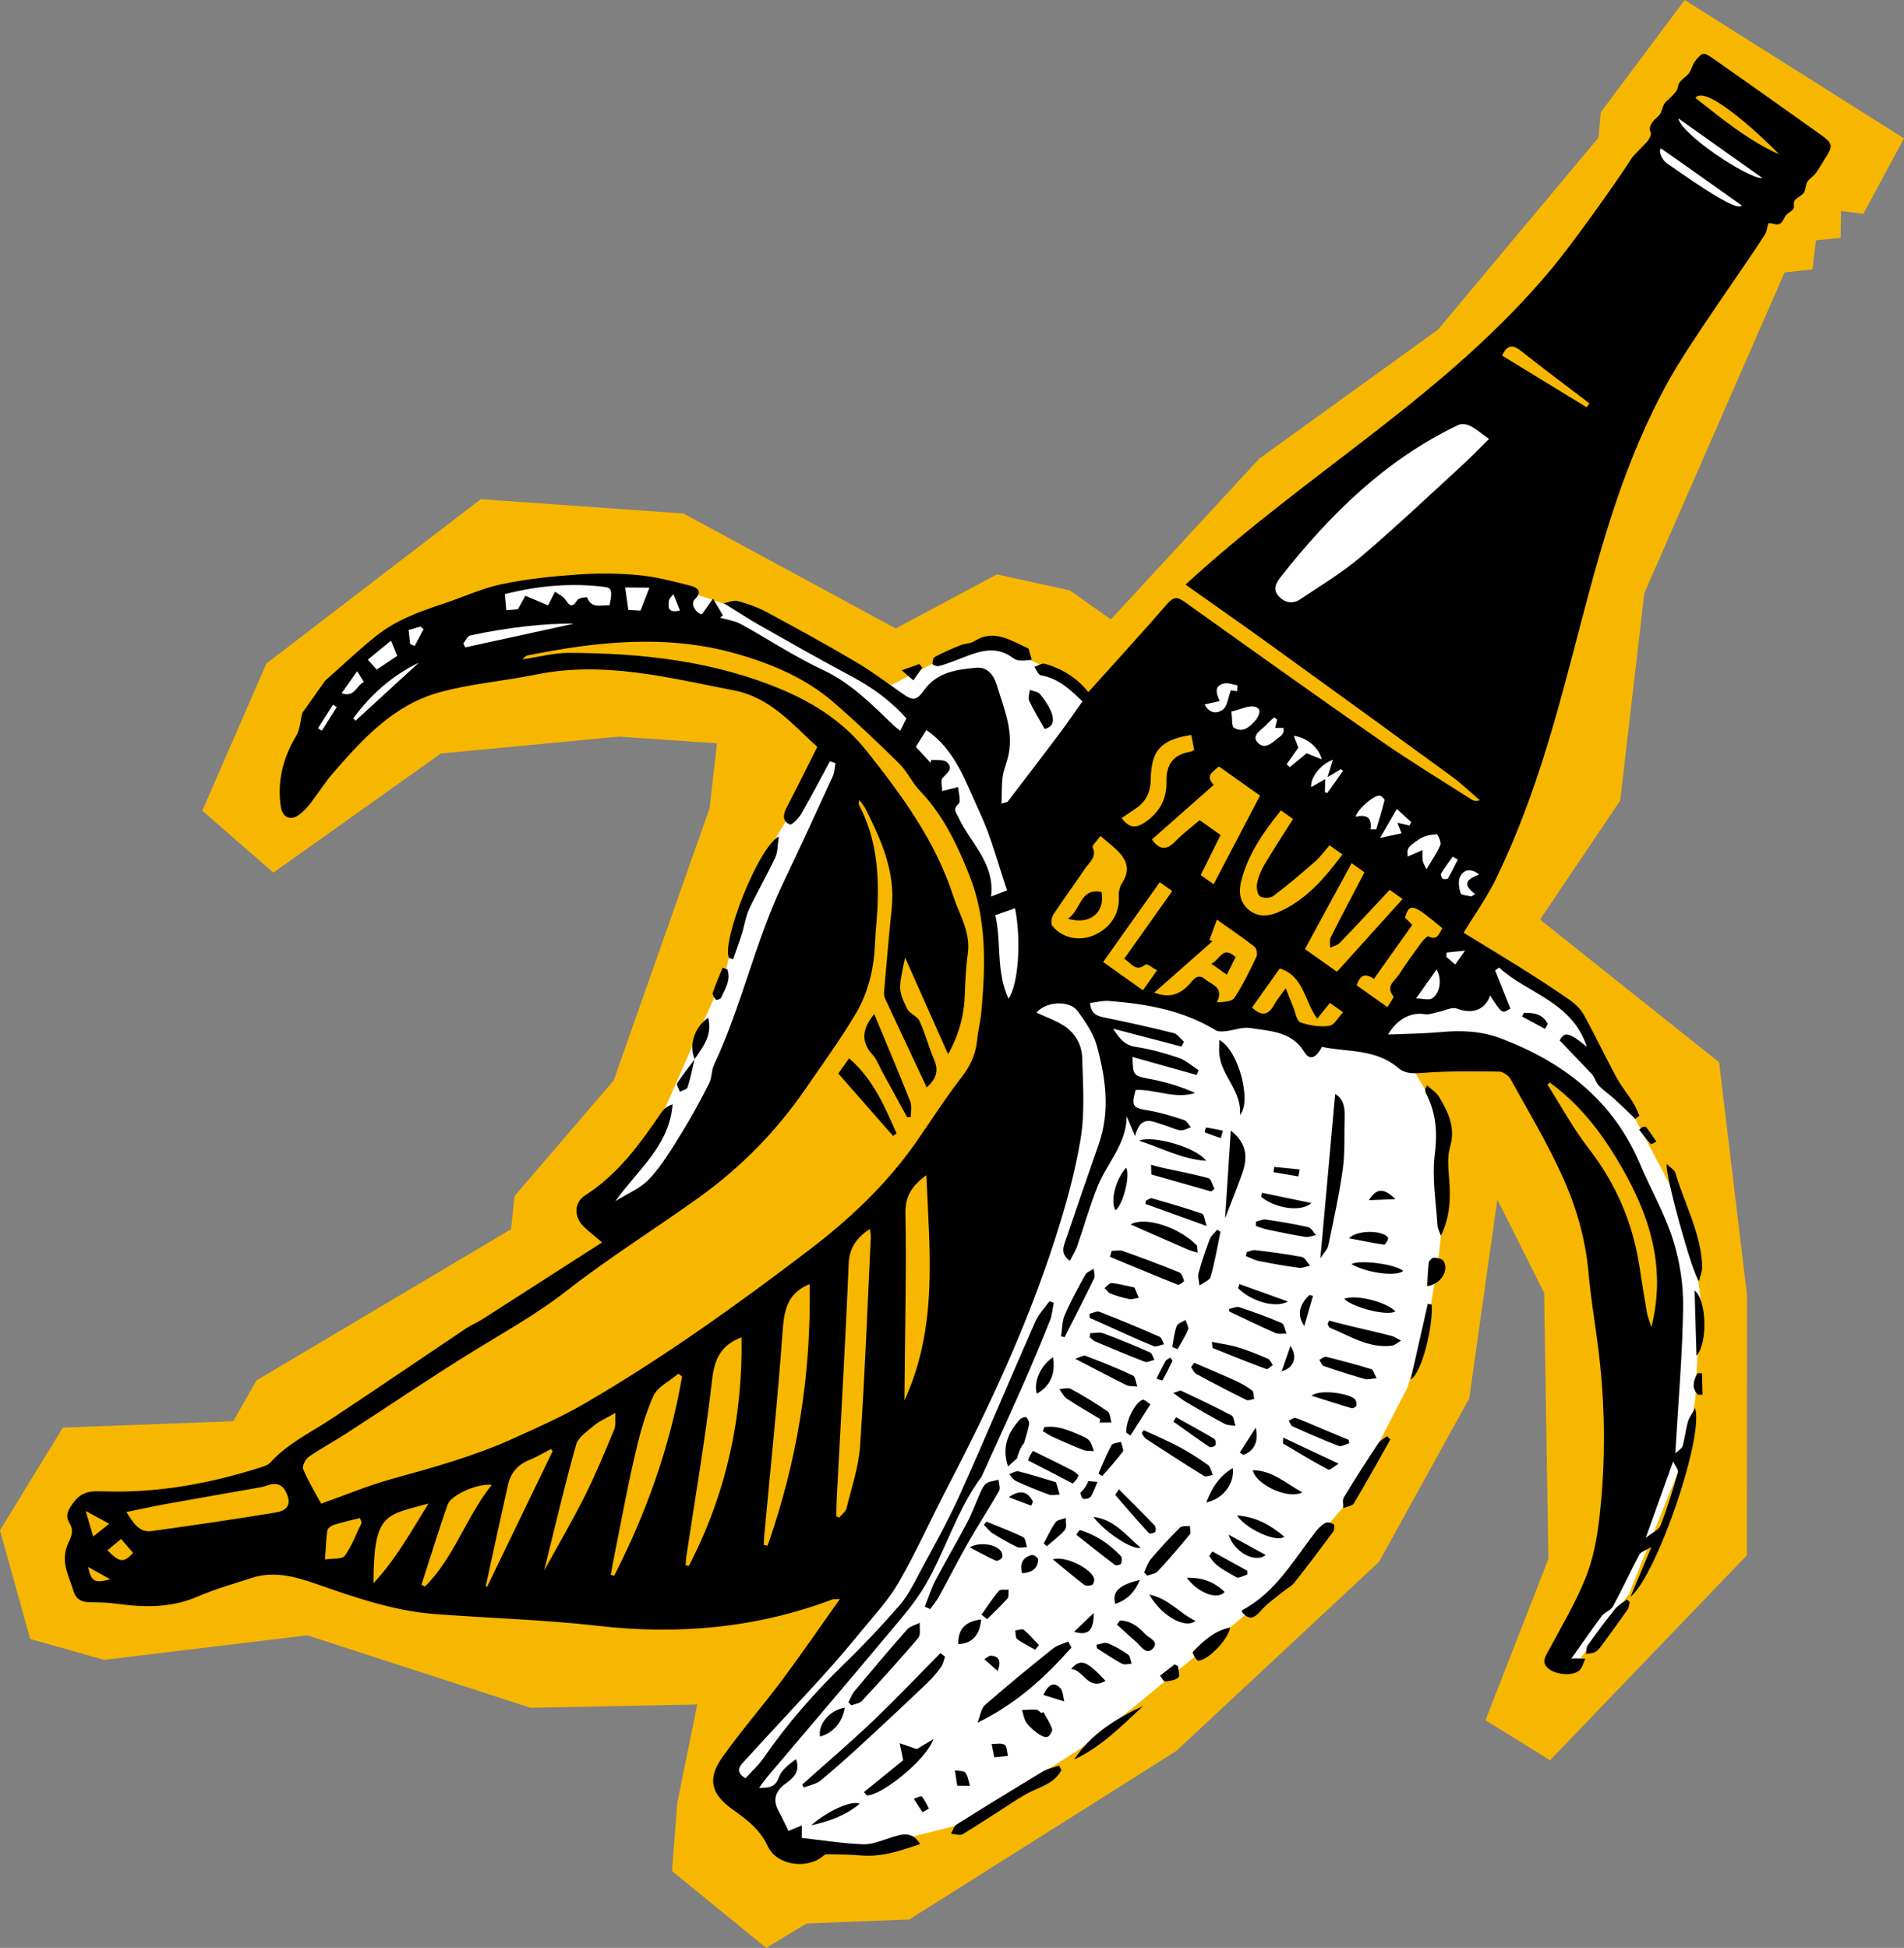
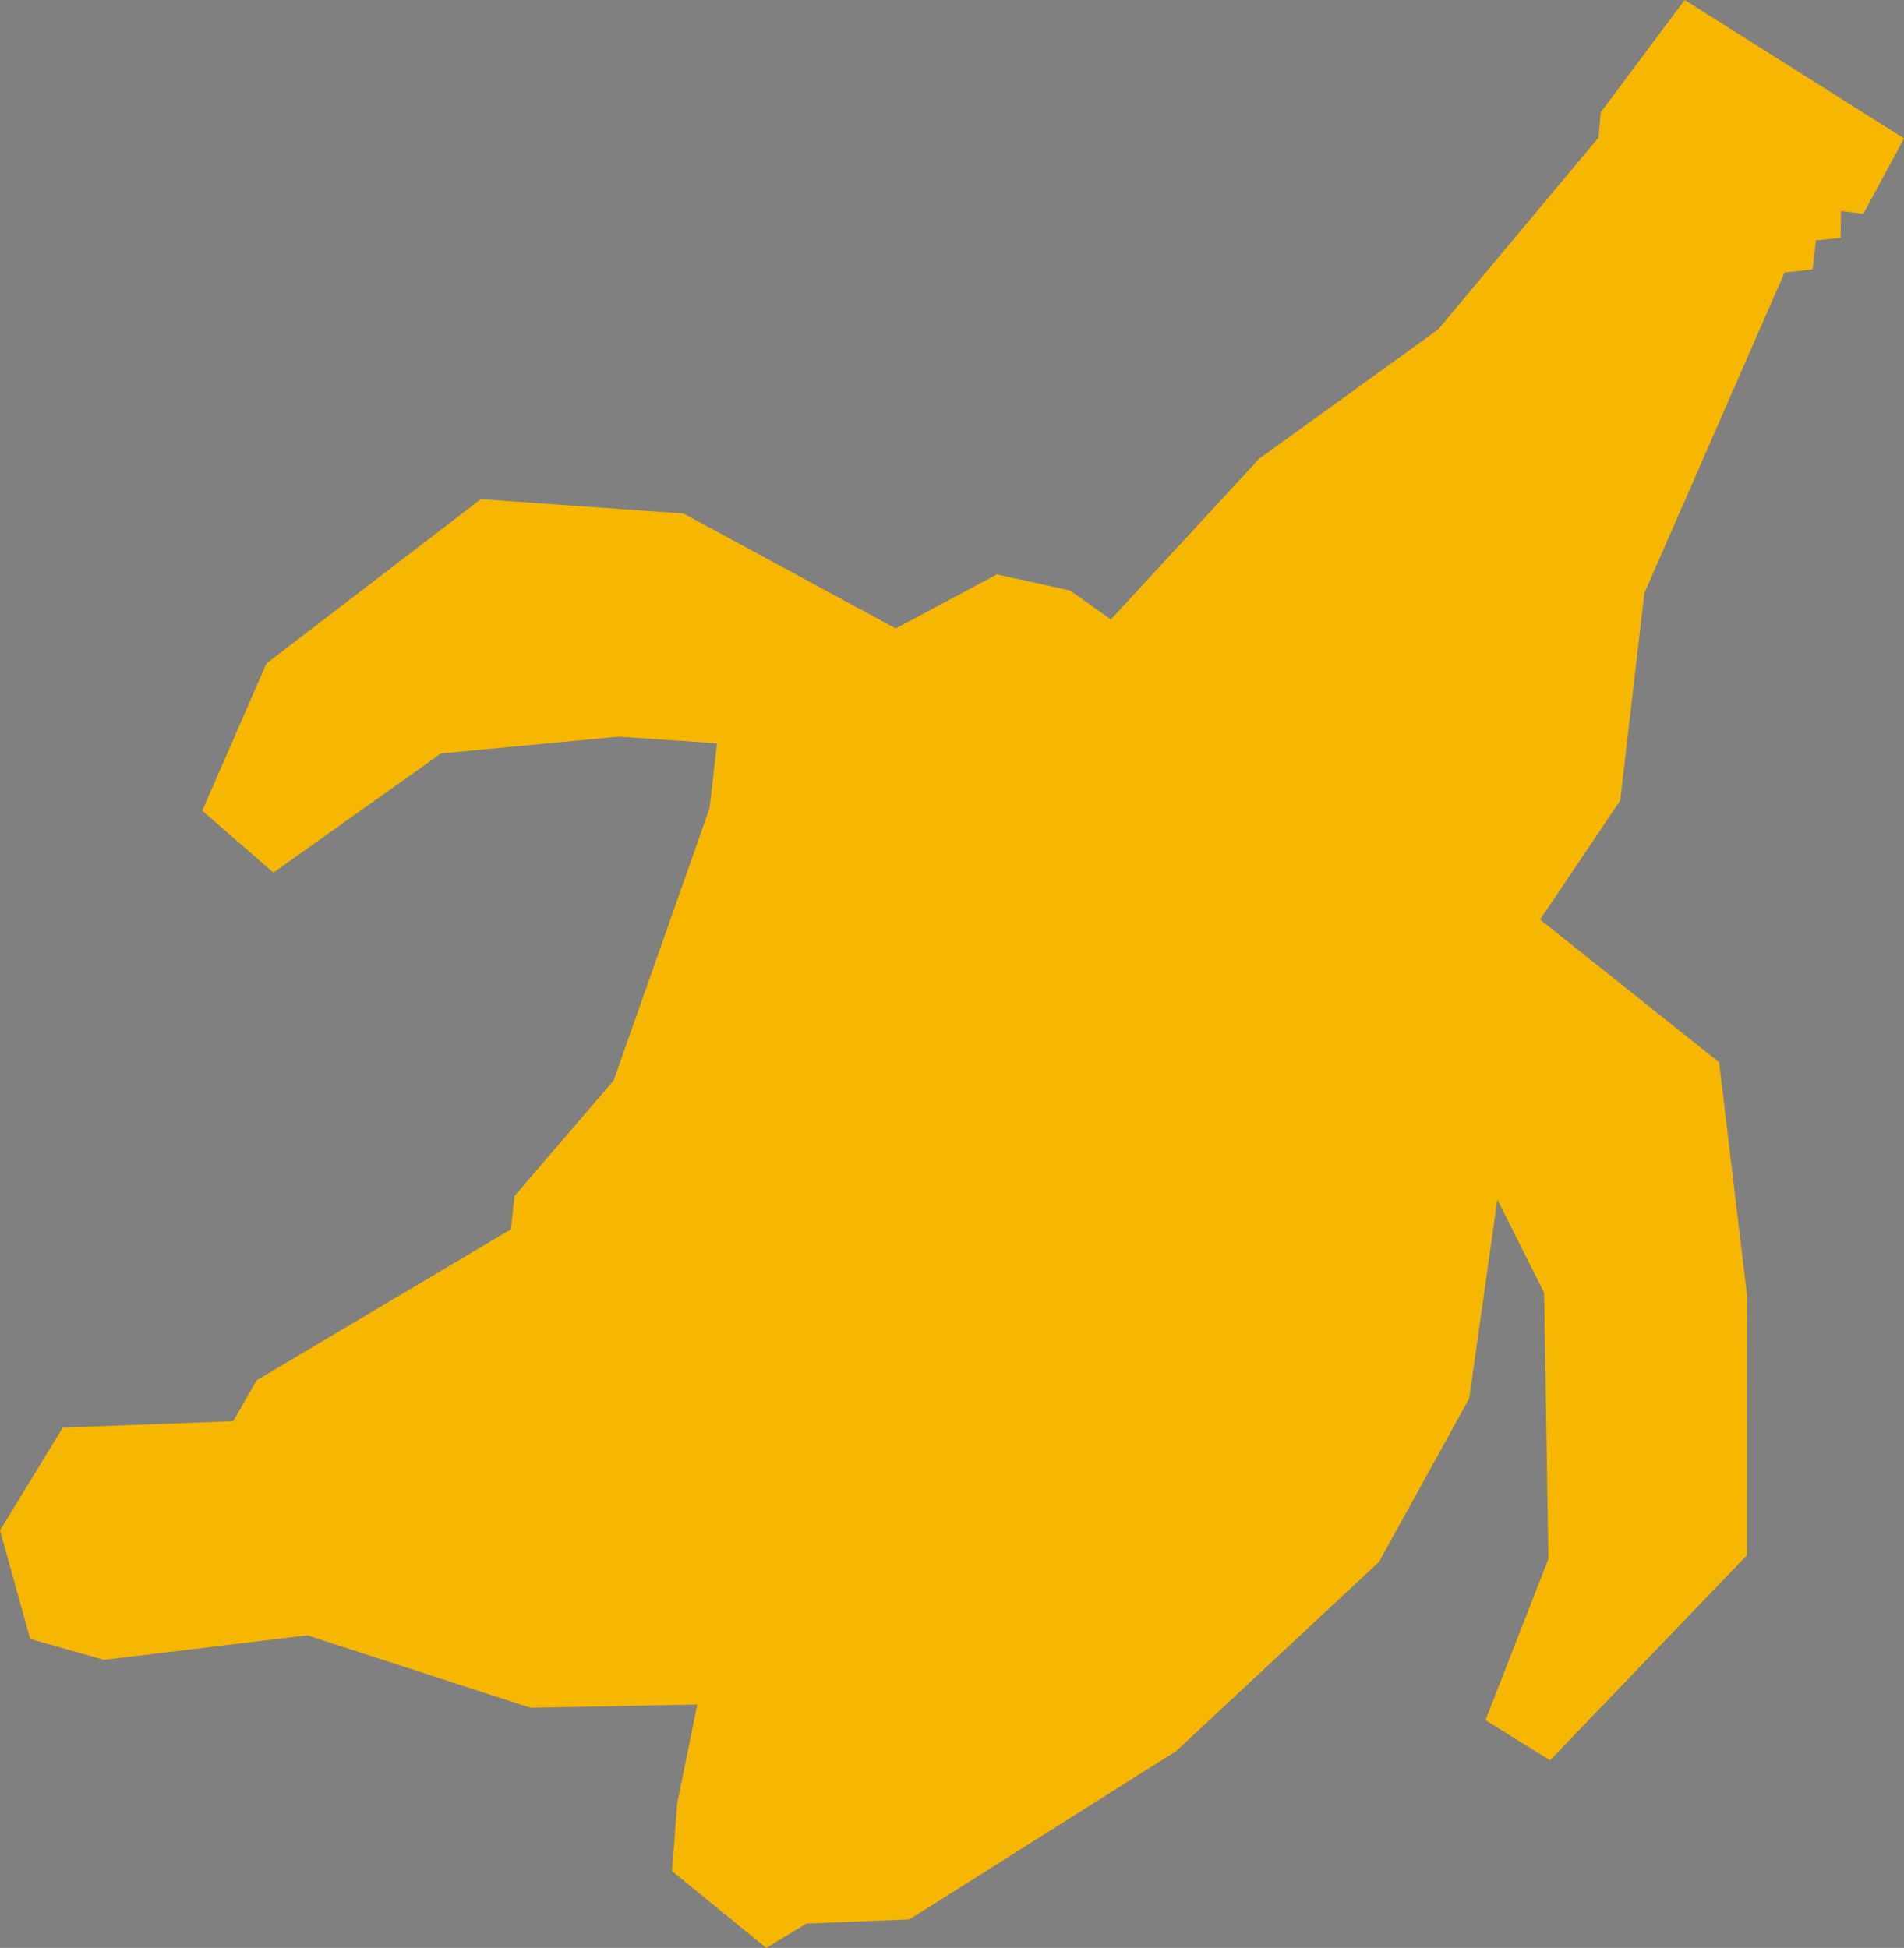
<svg xmlns="http://www.w3.org/2000/svg" xml:space="preserve" width="166.335mm" height="170.187mm" version="1.1" style="shape-rendering:geometricPrecision; text-rendering:geometricPrecision; image-rendering:optimizeQuality; fill-rule:evenodd; clip-rule:evenodd" viewBox="0 0 7167.49 7333.5">
  <rect x="0" y="0" width="7167.49" height="7333.5" fill="#808080" stroke="none" />
  <defs>
    <style type="text/css"> .fil1 {fill:#FEFEFE} .fil0 {fill:#F7B700} .fil2 {fill:black;fill-rule:nonzero} </style>
  </defs>
  <g id="Слой_x0020_1">
    <g id="_1873278828480">
      <polygon class="fil0" points="1029.18,3285.29 761.47,3052.12 1002.95,2497.96 1809.88,1879.3 2572.84,1933.24 3371.84,2365.97 3752.96,2162.56 4027.77,2222.91 4181.76,2332.14 4740.2,1726.97 5413.37,1240.85 6017.5,518.14 6026.36,422.15 6341.94,0 7167.49,520.95 7014.28,805.26 6930.54,794.31 6928.82,895.37 6835.96,904.88 6823.06,1014.15 6717.94,1025.73 6189.96,2233.08 6099.13,3013.83 5797.43,3461.96 6471.45,3999.24 6576.43,4875.8 6576.12,5855.31 5834.98,6626.98 5592.03,6476.19 5828.9,5869.02 5812.81,4867.1 5636.58,4516.02 5530.84,5264.65 5191.41,5879.82 4427.63,6592.36 3423.69,7226.06 3035.83,7241.65 2884.53,7333.5 2529.83,7044.25 2549.41,6788.97 2624.74,6417.14 1996.96,6429.43 1156.9,6156.58 391.59,6248.97 113.66,6170.28 -0,5761.28 236.59,5374.61 878.1,5350.54 965.39,5197.11 1923.61,4627.87 1936.98,4502.78 2310.18,4067.68 2671.23,3042.56 2699,2798.49 2329.37,2773.17 1659.9,2836.65 " />
-       <path class="fil1" d="M1093.32 2912.17l82.15 -8.4 455.76 -367.26 246.21 -21.61 23.05 -46.06 491.64 -115.12 429.85 77.11 441 242.39 278.76 342.67 171.15 336.74 46.94 418.44 -41.48 227.54 91.29 -165.97 206 171.3 -215.87 810.49 -358.45 860.54 -273.67 492.39 -270.21 274.4 -154.01 199.36 93.17 179.46 178.41 139.14 239.47 -0.2 367.55 -91.99 495.21 -316.36 639.62 -528.83 323.02 -375.5 218.96 -424.13 83.85 -286.92 29.28 -174.47 26.69 -232.99 -29.82 -348.66 -109.92 -191.33 142.03 -31.52 303.54 51.55 197.47 121.16 186.57 251.99 137.79 311.87 -9.35 421.64 -31.51 399.6 -148.02 386.29 -228.7 366.82 81.21 0.94 201.55 -266.43 215.01 -533.98 35.76 -201.38 18.42 -390.01 -39.12 -273.39 -228.37 -432.79 -204.69 -374.57 -374.95 -224.54 -63.02 -57.12 -349.37 381.64 -213.97 9.75 -434.63 -105.37 -372.15 -94.17 -146.73 -79.23 -115.85 -239.53 308.88 -633.99 -123.92 -187.29 -232.83 -115.45 -181.46 -12.73 -273.99 141.08 -551.45 -279.31 -280.28 -95.27 -397.47 -29.29 -333.91 73.74 -271 101.81 -223.25 168.8 -105.96 131.89 -97.89 260.67zm5608.19 -2220.55l-153.84 206.96 -384.59 -270.27 175.94 -221.81 362.49 285.12zm-2147.16 1809.29l-66.33 186.3 565.9 425.32 453.79 321.87 52.92 -31.75 57.38 -151.4 -449.23 -405.47 -531.36 -345.32 -83.06 0.44zm1168.17 -829.41l-186.99 -165.4 -525.43 324.92 -323.68 383.74 225.97 136.86 436.54 -219.41 373.58 -460.71zm-2622.99 1093.87l-92.82 245.8 -175.21 291.41 -106.25 371.8 -120.34 267.34 -154.1 350.46 -226.7 248.59 6.04 5.66 42.6 35.55 240.6 -103.91 552.76 -953.9 130.78 -434.87 42.22 -196.14 -139.56 -127.78zm344.9 1631.1l126 -128.91 75.42 -137.14 -201.42 266.05z" />
-       <path class="fil2" d="M2559.65 2298.41l-25.02 -61.9c-5.99,8.91 -16.21,17.4 -17.1,26.79 -1.87,20.55 -5.15,46.65 42.13,35.11zm596.1 1743.28l40.63 -57.28c90.39,77.85 133.77,180.64 178.58,282.54l-12.84 9.81 -206.37 -235.06zm259.1 164.34l-96.96 -177.3c-10.42,-19.03 -17.7,-40.99 -32,-56.41 -52.37,-56.4 -33.3,-107.29 4.99,-154.58 44.83,107.85 91.36,217.4 135.26,327.93 6.93,17.46 2.18,39.51 2.81,59.46l-14.09 0.9zm1180.76 78.81c-20.33,-7.01 -40.69,-13.8 -60.62,-21.84 -0.78,-0.3 4.12,-18.48 4.88,-18.34 21.28,3.25 42.41,7.78 63.56,12.07l-7.82 28.11zm1811.44 885.13l2.11 80.59 -17.24 0.27c-25.43,-25.87 -16.45,-53.01 -2.38,-80.36l17.52 -0.5zm-2934.37 1652.91l-32.61 -50.95c10.43,-3.19 27.36,-11.91 30.21,-8.62 11.26,13.22 18.12,30.17 26.63,45.69l-24.23 13.87zm-0.97 -4308.91l-33.56 47.31 -43.79 -37.62 66.8 -23.79 10.55 14.09zm283.87 3776.85l-50.32 -44.2c8.57,-4.72 17.46,-13.95 25.69,-13.41 27.97,1.97 39.92,18.63 24.63,57.61zm1132.24 -1861.85l-93.67 -15.85 2.49 -19.86 95.99 9.42 -4.81 26.29zm1297.11 -186.94c4.37,0.61 10.9,-0.41 12.76,2.06 13.11,17.57 25.26,35.83 37.74,53.91 -7.38,3.28 -19.63,11.05 -21.35,9.16 -15.63,-17.03 -29.44,-35.76 -43.78,-54.01l14.62 -11.11zm-932.04 272.54l-99.73 3.81c28.68,-45.65 55.94,-47.41 99.73,-3.81zm-1209.8 1628.78l74.37 -70.94c-0.12,66.86 -20.38,86.72 -74.37,70.94zm814.84 -1076.18c27.82,42.27 13.67,81.87 -33.32,95.49l33.32 -95.49zm958.38 -1193.52l-86.42 -46.52 7.09 -14.21c36.19,-0.29 70.37,3.88 89.21,41.77l-9.88 18.96zm-1934.27 1794.89l-84.6 -32c44.8,-30.17 71.43,-21.07 91.03,16.45l-6.43 15.56zm-139.14 947.22l-9.85 -50.01c16.5,0.4 36.34,-4.59 48.42,2.93 9.34,5.86 8.94,27.35 12.85,41.85l-51.42 5.22zm924.29 -1147.18l59.8 -93.69c12.75,53.68 -7.38,88.76 -46.6,102.44l-13.19 -8.75zm-232.45 804.1c0.82,14.75 7.89,36.69 1.04,42.58 -12.14,10.54 -32.53,13.62 -49.87,15.02 -5.69,0.43 -12.54,-14.09 -18.85,-21.75l54.47 -42.41 13.21 6.56zm-831.31 449.93l-8.73 -57.53c13.5,2.55 32.72,0.52 39.22,8.65 10.27,12.85 12.06,32.52 17.39,49.32l-47.88 -0.44zm244.21 -799.73c-9.41,-38.68 4.08,-61.04 37.51,-68.95 6.31,-1.47 23.16,11.57 22.87,17.36 -1.61,34.56 -23.4,49.48 -60.38,51.59zm557.84 -811.95c3.47,5.44 8.84,10.6 7.83,12.77 -11.48,24.55 -23.46,48.97 -37.03,72.44 -1.07,1.86 -14.97,-3.68 -22.9,-5.8 11.17,-21.97 21.7,-44.31 33.85,-65.73 3.31,-5.83 11.62,-8.87 18.25,-13.68zm504.47 -119.09c-29.33,-41.48 -17.69,-81.76 19.6,-116.64l12.98 3.74 -32.59 112.89zm-982.16 1389.38c20.55,-44.8 42.88,-48.41 63.84,-25.6 10.52,11.44 10.2,32.86 14.81,49.77l-78.64 -24.17zm-30.92 -170.41c-22.85,-13.03 -46.93,-24.4 -67.81,-40.01 -6.73,-5.04 -5.06,-21.27 -7.25,-32.39 10.98,-1.15 26.23,-7.44 32.24,-2.5 20.73,17.02 38.2,37.97 56.94,57.39l-14.13 17.51zm515.79 -1140.09c5.21,-26.29 7.71,-53.56 16.9,-78.43 3.84,-10.36 21.78,-15.56 33.34,-23.08 3.5,12.36 13.11,27.16 9.33,36.65 -10.23,25.74 -26.12,49.22 -39.75,73.59l-19.83 -8.74zm-483.69 740.02c14.5,-26.76 26.94,-54.95 44.55,-79.5 6.95,-9.72 25.33,-11.32 38.54,-16.6 -0.58,15.24 4.83,35.57 -2.93,44.69 -19.71,23.31 -45.36,41.63 -68.59,61.93l-11.56 -10.51zm-1190.77 -2161.08c14,39.72 -8.43,72.97 -23.78,107.01 -2.17,4.78 -17.6,9.39 -18.88,7.76 -5.96,-7.65 -14.74,-19.29 -12.49,-26.22 10.6,-32.25 24.5,-63.43 37.25,-95l17.9 6.44zm1552.95 2298.41c-20.5,47.93 -49.25,75.4 -92.61,90.48 -13.35,-46.06 13.91,-71.81 92.61,-90.48zm334.32 -170.29l139.04 76.28c-37.97,32.54 -119.56,-10.12 -139.04,-76.28zm-2010.84 -1790.04c-8.39,35.4 -15.27,71.24 -26.22,105.84 -2.46,7.76 -19,11.1 -29.07,16.46 -3.73,-10.82 -13.9,-25.78 -10.08,-31.83 20.01,-31.43 43.62,-60.62 66.23,-90.69l0.22 -0.05c-23.26,-50.02 -2.81,-119.84 50.05,-155.75 16.83,65.75 -19.97,110.05 -51.14,156.03l0.02 -0zm1035.31 1837.52c43.38,-23.63 107.4,-8.59 120.73,19.05 2.97,6.09 4.37,17.11 0.95,21.14 -5.01,5.9 -17.34,12.58 -22.59,10.18 -30.95,-13.95 -60.72,-30.47 -99.09,-50.37zm549.19 -1268.73c-20.07,-35.05 -0.08,-115.25 40.04,-160.48 16.86,27.22 -11.07,139.29 -40.04,160.48zm-504.23 1522.25c21.36,-30.11 41.3,-61.42 65.09,-89.47 5.89,-6.95 24.18,-3.35 36.81,-4.57 -1.22,11.28 1.78,26.23 -4.29,33.2 -24.03,27.3 -50.9,52.12 -76.71,77.85l-20.89 -17.01zm1383.2 -1416.91c31.06,-32.93 130.41,-30.3 147.06,-1.96 2.71,4.68 -10.46,26.53 -14.3,25.99 -42.15,-5.95 -83.94,-14.7 -132.76,-24.04zm-916.5 1666.18c-66.32,38.82 -81.79,-40.91 -129.34,-44.87 35.93,-40.2 58,-31.68 129.34,44.87zm306.19 -387.99c58.92,-1.7 103.66,15.86 142.18,53.16 -25.54,31.34 -98.84,5.24 -142.18,-53.16zm-774.54 156.59c-4.25,59.5 -35.24,91.86 -85.83,93.02 -0.79,-56.13 24.32,-84.43 85.83,-93.02zm-513.34 332.54c-8.08,54.56 -44.65,96.07 -92.96,108.41 -7.78,-46.59 35.16,-98.49 92.96,-108.41zm56.74 361.18c-53.11,45.09 -116.49,66.83 -182.92,81.69 59.09,-52.53 150.5,-95.48 182.92,-81.69zm1034.05 -1943.19l16.02 38.79c-12.04,1.78 -24.69,6.78 -35.95,4.64 -23.81,-4.62 -47.35,-11.73 -70.01,-20.37 -9.03,-3.5 -15.4,-13.9 -22.94,-21.17 9.04,-6.66 18.71,-19.66 27,-18.83 28.34,2.88 56.19,10.67 85.88,16.94zm-306.68 262.65c10.59,62.33 -11.72,110.4 -61.3,137.21 -12.2,-45.45 13.71,-105.74 61.3,-137.21zm171.2 437.65c15.97,-35.86 30.34,-72.6 49.04,-106.96 4.37,-8.08 23.34,-8.22 35.59,-12.03 2.58,12.52 11.71,29.79 6.67,36.71 -23.67,32.22 -51.25,61.59 -77.45,91.97l-13.85 -9.7zm951.83 -788.38c31.38,-17.76 168.84,0.5 195.4,25.93 -27.59,22.2 -135.3,7.9 -195.4,-25.93zm-959.76 1433.02c14.5,-2.22 31.25,-10.13 43.04,-5.46 26.93,10.63 52.65,25.7 76.28,42.64 8.34,5.96 9.11,22.49 13.37,34.2 -12.24,0.35 -26.91,5.2 -36.23,0.18 -32.27,-17.44 -62.7,-38.34 -93.78,-57.91l-2.68 -13.65zm413.59 -535.68c21.72,-56.88 49.59,-99.25 99.76,-129.46 7.92,57.21 -36.08,116.36 -99.76,129.46zm-113.94 -320.89c48.07,26.81 96.42,53.13 143.81,81.17 4.99,2.96 7.7,17.82 4.74,23.75 -2.59,5.11 -17.93,9.98 -22.31,7.06 -45.93,-30.87 -90.82,-63.39 -135.95,-95.4l9.72 -16.58zm137.07 505.39l131.31 72.66 -0.24 14.48c-13.79,3.81 -32.14,15.18 -40.62,10.11 -37.36,-22.41 -80.59,-40.38 -102.15,-80.66l11.7 -16.59zm-323.56 -446.93c-4.8,-36.86 29.25,-111.32 60.21,-124.01 6.57,-2.7 19.79,10.76 29.92,16.8l-75.23 117.77 -14.9 -10.57zm-124.2 316.98c77.33,8.79 121.57,68.02 177.43,115.86 -29.13,9.76 -133.4,-57.16 -177.43,-115.86zm549.41 -876.78l182.6 65.67c-49.53,27.68 -141.64,-3.33 -187.57,-50.09l4.97 -15.59zm706.81 7.85c1.96,-32.46 2.34,-60.95 6.27,-88.94 1.01,-7.31 13.08,-18.44 19.85,-18.34 12.16,0.28 29.69,4.13 35.3,12.78 21.76,33.6 -8.45,87.18 -61.42,94.5zm-435.66 412.33c34.23,-25.54 143.46,-8.55 163.94,13.78 4.96,5.46 7.03,16.63 5.31,24.01 -1.05,4.5 -13.01,10.84 -18.02,9.39 -50.65,-14.93 -100.86,-31.25 -151.23,-47.18zm-185.99 -763.8l186.08 38.67c-40.58,36.29 -140.22,18.67 -189.31,-23.84l3.23 -14.83zm83.68 1294.74c-26.56,23.76 -142.7,-27.38 -178.27,-80.18 73.25,5.31 127.56,37.17 178.27,80.18zm418.3 -848.68c-26.02,19.53 -157.76,-12.44 -192.77,-46.79 41.82,-17.59 155.47,9.97 192.77,46.79zm-926.02 1066.63c73.26,15.03 114.07,71.07 173.44,98.84 -37.92,32.76 -130.13,-20.39 -173.44,-98.84zm-612.93 -274.5c46.23,18.95 93.12,36.48 138.04,58.11 8.76,4.23 9.72,24.63 14.26,37.55 -12.28,0.23 -26.57,4.69 -36.51,-0.04 -31.75,-15.16 -62.58,-32.64 -92.39,-51.42 -12.95,-8.14 -22.55,-21.6 -33.67,-32.68l10.26 -11.54zm501.75 372.11c39.09,0.19 68.95,22.09 94.38,50.2 14.39,15.97 55.07,28.32 29.99,55.16 -24.95,26.67 -44.44,-8.74 -62.78,-24.63 -24.45,-21.15 -48.15,-43.25 -72.14,-64.96l10.55 -15.77zm-252.27 -230.28c46.76,-15.25 146.89,35.86 155.6,73.33 1.62,7.03 -2.82,20.72 -8.05,22.95 -8.49,3.66 -23.08,4.5 -29.68,-0.57 -38.39,-29.31 -75.21,-60.67 -117.87,-95.71zm-30.79 -3126.26c-19.96,-35.6 -40.98,-69.44 -57.83,-105.26 -5.23,-11.12 0.87,-27.57 1.77,-41.57 13.09,4.86 30.67,6.02 38.37,15.32 24.52,29.67 85.83,114.78 17.69,131.51zm279.04 2862.11c47.5,47.78 91.91,91.66 135.08,136.79 4.58,4.77 5.77,19.55 1.98,23.89 -4.48,5.1 -20.87,8.11 -24.02,4.69 -42.86,-46.93 -84.38,-95.11 -125.89,-143.29 -0.62,-0.72 2.78,-4.93 12.85,-22.08zm1177.91 -695.06c6.14,77.41 -35.82,256.79 -79.05,282.16l64.5 -285.16 14.55 3zm-487.18 707.1c-55.42,28.8 -178.24,-32.56 -185.79,-83.55 72.22,1.04 121.18,47.31 185.79,83.55zm-271.74 508.74c-4.87,43.84 -86.55,127.38 -120.53,124.3 -7.97,-0.71 -22.31,-29.89 -19.77,-32.47 38.93,-40.26 79.64,-79.24 140.29,-91.83zm408.68 -616.82c-15.88,9.46 -32.73,25.71 -39.16,22.29 -57.66,-30.54 -113.55,-64.49 -169.67,-97.97 -1.84,-1.1 -0.06,-8.21 0.18,-22.5l208.66 98.18zm-1107.87 -137.5c51.63,-7.78 98,14.5 144.55,34.41 32.14,13.81 30.42,26.47 42.22,55.81 -13.37,-1.26 -27.88,0.34 -39.92,-4.31 -38.51,-14.87 -76.36,-31.62 -114.04,-48.61 -13.46,-6.02 -25.72,-14.68 -38.51,-22.17l5.69 -15.12zm2447.86 -514.35c45.54,34.34 49.92,200.08 7.02,245.2l-7.02 -245.2zm-2314.88 901.45c60.38,17.82 111.14,52.43 154.85,97.9 5.28,5.49 4.44,20.49 1.16,29.05 -1.61,4.24 -18.6,8.14 -23.07,4.79 -49.27,-37.18 -97.44,-75.77 -145.91,-114l12.97 -17.74zm-136.71 685.42c11.24,20.82 24.89,40.8 32.5,62.9 2.69,7.75 -6.84,25.48 -15.29,29.67 -20.88,10.54 -69.02,-36.01 -80,-50.9 -9.85,-13.37 -11.97,-32.45 -17.54,-49.07 18.07,-0.66 36.21,-2.59 54.13,-1.38 6.62,0.47 12.74,8.32 19.04,12.79l7.16 -4zm2207.63 -413.66c-2.7,9.44 -3.18,20.43 -8.48,28.06 -32.72,46.68 -66.34,92.79 -100.22,138.67 -6.29,8.47 -14.13,17.31 -23.32,21.76 -9.67,4.71 -21.8,4.32 -32.84,6.14 1.92,-10.81 0.54,-24 6.32,-32.07 33.31,-46.5 67.3,-92.56 103.2,-137.07 11.69,-14.48 29.71,-23.87 44.85,-35.55l10.49 10.06zm-2159.89 -451.49l13.62 46.35c-13.64,0.25 -28.68,4.43 -40.65,0.08 -41.76,-15.12 -82.89,-32.27 -123.33,-50.72 -10.53,-4.81 -17.59,-17.09 -26.29,-25.93 11.88,-3.9 25.1,-13.24 35.38,-10.7 45.92,11.32 91,26 141.27,40.92zm619.06 -942.7c-11.85,56.53 -21.41,113.7 -37.12,169.11 -3.92,13.9 -27.6,22.22 -42.16,33.08 -1.3,-15.97 -7.01,-33.15 -3.05,-47.7 11.6,-42.82 25.89,-85.09 41.75,-126.54 5.23,-13.61 18.62,-24.12 28.28,-36.05l12.31 8.11zm-54.29 -267.52c-89.93,-5.64 -168.39,-48.66 -251.83,-75.46 50.6,-22.34 217.76,25.63 251.83,75.46zm539.29 1063.27c-13.59,3.72 -29.67,14.13 -40.26,10.1 -58.81,-22.45 -116.47,-48.01 -173.94,-73.75 -6.45,-2.92 -9.28,-13.87 -13.76,-21.08 8.65,-3.75 19.1,-12.66 25.69,-10.35 30.34,10.45 59.57,24 89.23,36.39l110.14 45.95 2.89 12.75zm-351.12 -834.27c12.38,-2.77 25.29,-9.39 37.01,-7.68 53.4,7.82 106.78,16.54 159.33,28.44 11.4,2.55 19.49,19.57 29.09,29.95 -13.22,2.57 -27.03,8.98 -39.55,6.97 -47.25,-7.51 -94.13,-17.36 -140.94,-27.22 -15.49,-3.24 -30.42,-9.11 -45.59,-13.81l0.65 -16.65zm453.85 589.74c-21.55,1.72 -33.9,5.91 -44.18,2.93 -51.87,-15.01 -103.47,-31.22 -154.5,-48.87 -7.48,-2.6 -11.41,-15.4 -16.96,-23.48 8.69,-4.02 18.65,-13.03 25.94,-11.23 56.89,13.97 113.49,29.25 169.48,46.37 7.3,2.24 10.69,17.38 20.22,34.28zm-640.14 -573.4l-230.21 -82.94 1.82 -12.22c7.52,-3.16 16.24,-10.57 22.35,-8.86 63.43,17.93 126.85,36.24 189.06,57.83 8.13,2.81 9.6,24.88 16.97,46.18zm20.05 436.42c35.75,7.29 68.32,11.38 99.19,20.86 38.26,11.73 75.49,27.07 112.32,42.91 7.84,3.38 11.89,15.47 17.69,23.59 -8.13,5.3 -18.64,16.96 -24.1,14.94 -67.66,-24.98 -134.62,-51.89 -201.53,-78.94 -2.07,-0.82 -1.43,-8.39 -3.57,-23.36zm64.85 -123.73c12.98,-2.54 27.66,-10.29 38.62,-6.7 53.84,17.79 107.29,37.07 159.23,59.67 9.97,4.33 12.31,26.06 18.18,39.72 -13.95,-0.51 -29.66,2.99 -41.49,-2.22 -58.47,-25.73 -115.87,-53.81 -173.67,-81.01l-0.87 -9.45zm66.28 -214.8c11.05,-2.43 22.47,-8.08 33.06,-6.79 58.32,7.18 116.75,14.5 174.36,25.69 11.98,2.33 20.69,21.3 30.93,32.59 -13.82,2.99 -28.14,10.04 -41.32,8.25 -50.54,-6.81 -100.92,-15.6 -150.96,-25.55 -17.06,-3.41 -33.01,-12.38 -49.46,-18.78l3.4 -15.41zm-184.51 2.54c-11.75,-3.54 -23.99,-5.99 -35.2,-10.84 -71.5,-30.95 -142.75,-62.4 -217.53,-95.25 56.41,-31.81 185.33,11.83 250.26,79.86l2.46 26.23zm-366.79 626.77c-42.07,-25.4 -84.84,-49.75 -125.75,-76.93 -12.13,-8.02 -18.99,-23.97 -28.23,-36.27 14.82,-0.31 32.68,-6.25 43.99,-0.06 47.13,25.71 93.27,53.67 137.44,84.16 9.74,6.72 9.93,27.21 14.56,41.39l-44.72 0.58 2.71 -12.87zm-147.56 -311.45c4.31,-27.05 3.42,-56.28 13.93,-80.64 22.51,-52.1 50.06,-102.13 77.64,-151.79 5.59,-10.03 20.58,-14.81 31.25,-22.02 0.76,12.12 6.18,26.53 1.56,36.07 -35.93,74.25 -73.78,147.58 -111.05,221.16l-13.32 -2.79zm53.43 84.35c17.29,-5.28 30.38,-14.25 38.82,-11.02 60.02,22.74 119.79,46.65 177.9,73.84 9.85,4.62 11.36,27.07 16.74,41.3 -13.88,-1.56 -29.54,0.48 -41.33,-5.29 -60.5,-29.71 -119.99,-61.46 -192.13,-98.83zm511.62 -629.98l-225.33 -64.02 -1 -36.45c14.72,3.92 29.36,8.41 44.2,11.68 57.27,12.62 115.13,23.08 171.53,38.8 10.51,2.93 15.35,26.42 22.76,40.42l-12.16 9.57zm-143.03 758.49c17.13,-4.78 25.54,-10.22 30.36,-7.95 63.66,29.94 127.38,59.87 189.48,92.9 9.11,4.83 9.82,25.51 14.43,38.83 -13.62,-2.23 -28.99,-1.21 -40.55,-7.36 -48.84,-26.05 -96.76,-53.88 -144.52,-81.83 -14.7,-8.57 -27.98,-19.55 -49.2,-34.59zm-311.85 -224.99c16.76,0.05 35.18,-4.49 49.92,1 58.9,21.8 116.97,46.01 174.46,71.4 8.18,3.62 11.42,18.56 16.92,28.21 -12.29,2.6 -26.69,10.69 -36.57,6.95 -62.96,-24.04 -125,-50.45 -187.07,-76.74 -7.68,-3.25 -13.62,-10.65 -20.36,-16.09l2.69 -14.73zm899.2 -47.26c25.92,6.67 51.82,13.66 77.89,19.93 51.8,12.5 103.86,24.03 155.46,37.34 13.15,3.37 24.89,12.01 37.33,18.21 -11.98,6.57 -23.45,17.55 -35.99,19.02 -86.51,10.26 -157.13,-36.96 -232.21,-67.59 -4.12,-1.69 -5.62,-9.83 -8.33,-14.98l5.85 -11.93zm-508.09 158.81c51.38,22.18 103.12,43.63 154.01,66.89 22.3,10.21 44.17,22.39 63.52,37.26 6.89,5.31 5.75,21.14 8.26,32.14 -10,1.42 -22.18,7.2 -29.64,3.52 -63.31,-31.4 -126.04,-64 -188.22,-97.66 -8.64,-4.7 -13.25,-16.82 -19.77,-25.53l11.84 -16.62zm-192.6 1292.33c-80.21,74.54 -157.63,153.87 -259.89,201.52 63.66,-95.51 156.64,-154.34 259.89,-201.52zm364.24 -2225.58c9.29,-87.63 -68.51,-145.63 -77.14,-227.02 -1.84,-16.98 -0.18,-34.35 -0.12,-54.94 73.24,37.82 123.16,235.21 77.26,281.95zm-361.97 1186.93c44.19,20.54 89.3,39.32 132.22,62.16 38.05,20.28 74.64,43.77 109.73,68.84 9.89,7.11 12.22,24.79 18.05,37.62 -10.98,1.62 -25.26,8.47 -32.49,3.99 -73.78,-45.53 -146.52,-92.7 -219.07,-140.07 -6.88,-4.5 -10.65,-13.73 -15.84,-20.75l7.42 -11.8zm-204.01 -438.2c12.63,-2.79 27.46,-11.37 37.48,-7.45 75.99,29.6 151.33,61.03 226.07,93.74 8.33,3.62 11.66,18.68 17.29,28.44 -13.57,2.58 -29.55,11.16 -40.27,6.77 -80.56,-33.11 -159.72,-70.88 -239.58,-105.97l-0.99 -15.52zm205.47 973.61c8.4,-16.96 13.84,-36.4 25.73,-50.36 34.81,-40.82 71.26,-80.37 109.32,-118.19 7.29,-7.28 24.58,-4.52 37.28,-6.39 0.15,10.91 5.03,25.66 -0.25,32.1 -38.97,47.56 -79.09,94.21 -120.93,139.27 -8.73,9.35 -26.02,10.74 -39.38,15.76l-11.77 -12.2zm305.01 -1332.78l21.51 -330.54c64.74,51.29 62.61,106.35 41.88,164.29 -18.76,52.44 -39.61,104.17 -63.39,166.25zm-427.21 122.46c14.33,-0.06 30.05,-4.03 42.72,0.5 71.03,25.28 141.7,51.78 211.52,80.19 9.29,3.75 15.16,20.17 18.25,31.86 0.75,3.02 -17.83,16.93 -23.17,14.81 -85.63,-34.02 -170.56,-69.77 -255.65,-105.16l6.31 -22.2zm1049.29 709.89c-45.47,80.47 -90.08,161.4 -137.46,240.7 -6.1,10.22 -26.31,12.04 -39.98,17.76 0.56,-13.73 -3.82,-30.4 2.42,-40.65 41.6,-68.39 84.89,-135.78 129.06,-202.54 7.62,-11.57 22.11,-18.54 33.45,-27.68l12.51 12.4zm-1981.4 1327.35l147.51 -119.52 -13.16 -64.1 64.53 21.91 62.37 -37.2c-27.29,78.89 -197.05,213.72 -250.97,211.61l-10.27 -12.7zm743 -82.66c-21.52,42.21 -63.15,58.14 -103.97,76.15 -22.25,9.78 -43.45,22.37 -63.99,35.47 -67.75,43.09 -134.34,87.97 -202.97,129.57 -10.59,6.42 -29.45,-0.68 -44.49,-1.55 6.95,-11.87 10.91,-28.39 21.24,-34.85 107.86,-67.82 216.41,-134.53 325.66,-200.1 17.96,-10.75 40.16,-14.44 60.36,-21.41l8.15 16.71zm2278.99 -2281.52c14.53,14.37 29.02,21.92 32.25,32.82 34.55,117.9 97.29,227.89 101.16,354.28 0.45,15.58 -6.78,31.41 -11.95,53.65 -25.66,-27.36 -129.74,-406.16 -121.46,-440.75zm-2402.62 -1940.76l12.26 42.3c-20.66,1.65 -50.85,8.17 -68.64,-5.43 -74.2,-56.59 -144.79,-19.88 -216.02,7.03 -21.58,8.17 -43.29,16.46 -65.6,22.12 -7.06,1.79 -22.97,-4.36 -23.2,-7.66 -0.62,-9.05 2.26,-23.64 8.52,-26.95 31.12,-16.34 63.43,-30.64 96.05,-43.81 16.97,-6.9 37.97,-6.02 52.81,-15.46 72.16,-45.85 132.31,-5.04 203.82,27.86zm-677.89 3966.96c7.44,-14.02 12.72,-29.85 22.68,-41.75 65.21,-78.07 130.75,-155.88 198.07,-232.07 11.17,-12.67 31.57,-17.16 47.71,-25.39 -1.51,19.37 4.46,45.13 -5.77,57.13 -68.64,80.95 -140.22,159.44 -212.29,237.39 -8.76,9.48 -26.08,11.04 -39.44,16.24l-10.97 -11.54zm-449.73 -2802.51c-27.98,-62.36 109.78,-415.51 187.54,-456.9 -4.92,31.44 -3.45,57.88 -13.35,79.01 -30.74,65.71 -67.52,128.61 -98.31,194.31 -13.56,28.89 -17.6,62.15 -27.32,93 -10.17,32.29 -22.01,64.07 -33.11,96.08l-15.46 -5.49zm1929.9 2461.53c1.99,-3.81 2.37,-5.81 3.49,-6.45 124.95,-66.78 191.86,-187.66 274.52,-293.94 10.21,-13.11 22.72,-26.05 37.01,-33.74 7.85,-4.23 23.88,-0.28 31.97,5.74 3.99,2.94 1.94,21.45 -3.31,28.51 -47.78,64.56 -96.29,128.61 -146.06,191.65 -10.19,12.9 -26.82,20.54 -39.9,31.33 -29.34,24.21 -61.88,45.82 -86.41,74.3 -24.96,28.89 -44.09,35.76 -71.31,2.61zm-640.69 134.84c-98.74,111.8 -207.4,211.91 -353.64,283.09 10.74,-26.81 13.26,-53.6 27.96,-66.42 83.45,-72.87 169.26,-143.07 255.66,-212.52 15.99,-12.8 38.15,-17.92 57.45,-26.57l12.57 22.42zm-552.02 -153.54c13.07,-32.9 23.41,-67.25 39.75,-98.45 38.66,-73.82 81.39,-145.53 120.06,-219.36 19.92,-37.99 34.08,-78.94 51.95,-118.08 17.53,-38.12 29.67,-32.62 65.79,-42.15 0.98,14.15 7.88,31.65 2.07,41.93 -36.65,64.38 -77.55,126.34 -114.26,190.69 -38.97,68.34 -74.51,138.63 -112.39,207.6 -9.12,16.55 -21.72,31.14 -32.71,46.64l-20.26 -8.82zm347.5 -558.94l-34.3 30.98c-24.65,-73.72 0.46,-128.6 45.3,-177.67 5.16,-5.61 20.71,-10.63 23.12,-8.08 6.36,6.75 12.48,18.6 10.89,26.93 -4.48,23.22 -11.56,45.9 -18.62,70.41 -14.36,16.45 -24.3,45.22 -26.4,57.41zm59.41 -27.6c50.17,24.39 100.14,48.49 149.39,74.09 8.61,4.46 15.87,11.46 23.17,18.43 -2.72,3.56 -5.22,8.01 -7.34,13.44 -3.86,4.87 -9.43,10.57 -15.46,16.7 -54.97,-29.13 -110.52,-57.46 -167.52,-86.61 2.18,-12.62 10.77,-24.83 17.76,-36.05zm207.97 113.66c9.21,1.2 20.63,1.17 35.05,3.01 -8.6,19.83 -14.46,39.2 -25.15,55.38 -4.46,6.66 -20.69,10.66 -29,7.95 -5.41,-1.72 -7.45,-13.21 -10.79,-21.97 17.63,-16.73 26.62,-31.96 29.88,-44.37zm929.96 -1457.34c28.94,16.25 36.63,47.42 35.56,83.11 -1.98,66.35 1.96,133.43 -6.95,198.75 -13.19,97.02 -34.8,192.95 -54.63,288.99 -2.85,13.89 -15.72,25.79 -29.87,47.74l55.88 -618.6zm-1468.71 2117.86c-4.8,13.13 -7.07,28.07 -14.95,38.98 -15.33,21.21 -32.27,41.8 -51.2,59.86 -75.72,72.22 -151.94,143.9 -228.93,214.7 -56.54,52.03 -113.47,103.68 -172.63,152.66 -17.03,14.08 -42.33,18.19 -63.8,26.86l-5.96 -11.25c88.58,-79.23 179.11,-156.4 265.16,-238.31 87.22,-83.03 170.01,-170.67 254.78,-256.32l17.52 12.82zm1814.8 -2150.27c16.25,15.28 35.16,26.71 45.12,43.5 33.93,57.4 62.69,114.77 41.29,187.55 -11.28,38.36 -6.56,82.58 -3.31,123.72 5.57,71.31 3.09,140.8 -31.36,210.9 -4.47,-13.02 -12.12,-25.81 -12.91,-39.03 -5.28,-89.15 -21.03,-179.96 -9.98,-267.24 10.66,-83.73 4.65,-157.88 -33.81,-231.02 -2.01,-3.86 -2.26,-9.02 -2.14,-13.53 0.02,-2.65 2.35,-5.28 7.11,-14.84zm-1352.57 -627.8c50.57,-31.7 44.63,-117.97 126.9,-99.98 14.09,75.65 -43.09,125.9 -126.9,99.98zm598.55 211.01l-58.73 -41.66c32.57,-11.47 41.59,-71.29 91.8,-24.47l-33.07 66.12zm-3350.57 -1007.64l-14.35 -8.86 -56.31 88.76 14.66 9.15 55.99 -89.05zm-936.33 3237.45c13.27,56.08 23.79,61.65 83.94,46.28l-83.94 -46.28zm5114.12 -2313.11l-1.03 16.2 33.66 28.72 37.06 -52.25 -69.69 7.33zm-3901.7 -1161.64l17.11 7.3 33.71 -63.33 -12.48 -9.48 -43.98 12.94 5.64 52.58zm3943.96 811.36l-19.07 -11.01c-14.99,21.14 -30.71,41.83 -44.32,63.84 -2.42,3.89 1.97,16 6.66,19.17 4.58,3.12 17.9,2.1 19.97,-1.43 13.38,-22.88 24.72,-46.92 36.76,-70.57zm-4143.18 -708.99l-58.83 82.93c49.72,17.77 55.65,-29.93 84.2,-42.25l-25.37 -40.69zm-993.71 3257.76l60.15 -47.99 -88.59 -48.44 28.44 96.43zm5216.97 -2492.73c-34.78,-27.3 -59.62,-14.77 -71.41,8.67 -8.45,16.74 -4.15,42.85 2.07,62.37 2.31,7.39 25.87,8.08 39.75,11.84l15.01 -8.74c-55.43,-41.18 -24.39,-57.67 14.58,-74.14zm-5163.61 2544.5c46.68,46.8 60.95,48.25 96.7,9.87l-44.98 -52.34 -51.71 42.47zm4856.16 -2739.05l44.99 10.56 7.18 -12.67 -54.22 -49.84 -63.27 109.31 80.95 -17.66 -15.63 -39.71zm70.27 661.39c25.65,0.42 49,8.05 60.92,-0.43 31.39,-22.28 36.2,-73.16 16.54,-108.79l-77.46 109.21zm-3946.16 -1275.42l33.43 37.51 77.58 -51.79 -23.61 -57.16 -87.41 71.44zm969 -271.61l11.71 84.36 45.93 2.48 33.39 -86.22 -91.02 -0.62zm2454.1 496.74l-11.33 -7.69c-9.38,8.79 -19.6,16.85 -27.97,26.51 -17.74,20.45 -60.39,40.36 -33.53,68.72 29.88,31.51 59.9,-6.77 86.42,-25.13 4.68,-3.24 8.01,-9.39 10.27,-14.86 1.54,-3.72 0.09,-8.64 -0.07,-15.73l-31.1 0.08 7.33 -31.9zm-273.11 -56.32c21.57,40.36 53.12,32.02 70.21,18.23 15.59,-12.58 17.75,-41.75 28.81,-71.69l23.5 3.78 1.27 -22.35c-16.92,-2.69 -35.11,-10.74 -50.51,-7.07 -40.45,9.71 -27.82,39.41 -16.33,66.25l-56.94 12.85zm441.04 206.77c-10.5,-45.53 -56.97,-82.45 -105.15,-88.77l17.22 44.69 -44.22 62.34 12.05 10.82 63.39 -52.17 56.71 23.08zm-340.26 -180.08c4.05,29.08 0.58,55.08 9.76,60.83 32.71,20.45 58.23,-1.87 79.41,-25.67 15.2,-17.16 27.73,-45.61 0.59,-53.21 -23.62,-6.63 -53.76,9.79 -89.77,18.05zm-3305.33 25.35l8.28 9.26 238.54 -218.81c-101.05,48.69 -181.48,120.67 -246.82,209.56zm3658.76 228.89l-1.25 49.13 9.01 3.44 59.11 -83.34 -7.92 -6.71 -50.3 29.97 20.19 -64.93c-46,16.34 -85.49,66.24 -81.73,102.62l52.89 -30.19zm170.64 189.11l21.3 0.33c10.66,-36.35 22.09,-72.56 31.12,-109.36 1.06,-4.44 -10.02,-15.76 -17.05,-17.52 -20.02,-5.01 -85.69,51.04 -91.41,79.15 35.83,-8.29 62.47,-1.9 56.04,47.4zm1139.02 2379.83l-103.21 287.8c25.17,-20.32 49.52,-30.2 55.98,-47.01 25.2,-65.22 45.62,-132.41 65.24,-199.61 2.65,-9.09 -9.38,-22.43 -18,-41.19zm19.6 -5056.32c10.56,59.92 264.16,229.2 316.7,224.63l-316.7 -224.63zm-948.05 2826.93c20.54,-34.86 39.88,-61.93 52.23,-91.87 4.22,-10.32 -9.98,-40.22 -14.25,-39.91 -21.5,1.5 -45.49,5.49 -63.08,17.03 -47.13,30.84 -48.84,36.66 -45.75,66.65l55.93 -24.02c0.12,18.73 -1.42,29.74 0.74,40.03 2.01,9.65 7.95,18.49 14.18,32.11zm1186.88 -2499.05c-79.86,-56.64 -223.99,-159.19 -304.37,-215.03 -11.42,12.49 6.8,46.57 24.06,57.52 35.47,22.71 259.21,187.66 280.31,157.51zm140.3 -192.74c-38.68,-42.14 -274.47,-268.93 -314.77,-212.12 98.33,77.3 198.64,160.22 314.77,212.12zm-4536.01 1766.98c-106.15,-1.56 -249.34,13.72 -390.92,44.5 -10.3,2.25 -17.35,19.52 -25.92,29.78l7.08 15.15 409.77 -89.43zm-799.32 3384.21l-7.2 -17c-32.46,8.26 -65.29,15.44 -97.27,25.36 -9.85,3.06 -23.64,12.63 -24.91,20.85 -5.02,32.76 -5.81,66.15 -8.91,109.81 29.19,-4.68 64.36,-0.12 74.18,-13.84 27.08,-37.65 43.5,-82.9 64.11,-125.18zm4292.63 -4393.33l318.48 194.67 10.26 -14.87c-86.32,-65.87 -173.47,-130.69 -258.54,-198.2 -34.95,-27.74 -53.74,-16.54 -70.2,18.41zm-1833.42 2080.52l-74.18 26.11c23.37,103.51 2.17,212.14 49.46,314.37 37.45,-52.2 48.74,-220.28 24.72,-340.49zm-1920.57 -1182.53l5.34 60.5 43.74 -3.4 28.21 -50.91 85.2 36.24 26.44 -51.7c13.48,10.08 31.03,17.59 39.63,30.87 16.69,25.88 26.68,28.75 44.31,0.67 5.15,-8.27 35.97,-11.57 36.6,-10.03 17.39,45.13 53.85,27.55 84.21,30.21 11.95,-53.52 8.87,-66.07 -18.27,-69.49 -125.34,-15.78 -248.98,-5.02 -375.4,27.06zm-494.48 3723.69c82.59,-88.08 140.93,-193.59 207.05,-299.82 -161.54,44.72 -206.83,33.09 -207.05,299.82zm3307.51 -2167.72c33.8,33.72 60.29,31.35 83.21,-10.48 10.71,-19.55 25.6,-36.84 43.34,-61.86 11.76,29.73 19.88,50.88 28.57,71.8 8.22,19.85 12.68,51.88 26.45,56.73 34.02,11.92 73.39,18.12 108.69,13.12 19.29,-2.72 34.68,-32.93 52.14,-51.06l-49.55 -35.15 -47.53 59.37c-48.78,-64.54 -49.37,-160.62 -141.34,-189.06l-103.98 146.59zm-491.27 -712.88c31.27,42.33 59.27,37.9 95.95,10.45 50.7,-37.97 74.23,-86.08 72.87,-147.12 -1.4,-63.81 25.13,-103.04 90.12,-112.89 4.26,-0.65 8.12,-3.89 14.4,-7.05l-11.01 -56.25c-114.59,17.88 -151.16,57.69 -152.77,168.51 -0.72,47.78 -18.53,83.41 -57.79,109.39 -16.51,10.9 -32.8,22.15 -51.76,34.96zm-2370.99 2510.23c-54.97,-5.95 -153.77,38.32 -166.64,75.28 -34.64,99.71 -65.61,200.68 -98.06,301.12l13.7 6.01c109.03,-108.34 153.32,-259.6 251,-382.42zm2451.25 -1861.92l53.18 -74.98c-15.73,-8.45 -38.07,-26.09 -42.93,-22.19 -37.86,30.67 -52.77,-4.15 -80.64,-21.64l180.73 -254.8 -46.96 -33.3 -213.23 300.62 149.84 106.28zm1126.81 -233.69c-107.7,-90.84 -123.2,-97.7 -140.39,-40.16l27.47 27.57 -144.42 203.62c-34.5,-25.28 -53.35,-11.26 -64.91,24.03l115.95 82.25c9.19,-16.45 25.71,-36.87 22.21,-41.31 -30.88,-38.71 6.44,-58.22 21.62,-82.05 26.61,-41.81 56.14,-81.75 85.37,-121.82 6.59,-9.01 21.28,-23.36 25.12,-21.4 33.37,17.1 39.43,-8.88 51.98,-30.73zm-3348.97 1968.93l-6 -8.3c-27.13,13.99 -53.36,30.27 -81.62,41.42 -44.31,17.44 -70.44,48.9 -80.53,93.96 -28.31,126.52 -55.81,253.2 -83.33,379.87 -0.28,1.12 3.37,3.1 4.52,4.1l246.96 -511.05zm1710.69 -2111.26c-34.3,-100.5 -59.1,-199.51 -101.46,-290.32 -52.96,-113.54 -91.71,-238.99 -202.41,-313.08l-39.59 62.99 55.41 59.94 3.3 -11.11c19.79,2.47 46.09,-2.1 58.03,8.88 26.41,24.3 1.16,40.52 -16.34,59.44 -7.84,8.45 -1.49,30.13 -1.6,49.44l60.89 -15.19c1.18,24 11.01,54.46 1.46,62.83 -23.91,21.03 -8.45,34.01 -0.63,51.09 44.26,96.92 138.07,171.95 122.73,298.27l60.21 -23.17zm-1742.72 2560.98c53.9,-98.24 106.8,-188.33 153.47,-281.53 40.74,-81.3 75.27,-165.77 110.43,-249.74 6.42,-15.27 2.74,-34.76 4.33,-62.46 -35.68,20.53 -59.31,30.01 -77.8,45.66 -26.1,22.14 -61.82,44.97 -70.07,74.09 -43.53,154.38 -79.78,310.85 -120.36,473.98zm3183.15 -2562.98c-64.76,69.11 -125.7,135.05 -187.93,199.67 -8.88,9.24 -24.19,12.26 -36.53,18.2 0.66,-13.26 -2.79,-28.65 2.68,-39.51 40.98,-81.42 83.75,-161.95 126.8,-244.37l-48.4 -34.33 -175.8 323.19 120.63 85.56 247.09 -273.99 -48.54 -34.43zm-409.47 -299.18c-65.5,81.38 -123.86,164.59 -149.51,265.9 -9.81,38.83 -7.14,77.85 26.66,106.86 33.47,28.83 72.17,27.42 109.52,11.75 106.68,-44.72 177.59,-129.05 244.79,-218.63l-48.4 -34.33c-19.58,22.2 -35.16,44.09 -54.81,61.26 -50.95,44.62 -102.61,88.65 -156.7,129.36 -11.57,8.74 -40.04,9.48 -50.56,1.12 -10.54,-8.39 -13.84,-33.91 -10.51,-49.87 5.27,-25.19 16.09,-50.29 29.33,-72.56 33.77,-56.85 70.2,-112.11 105.87,-168.44l-45.68 -32.4zm-476.91 686.06c57.8,22.6 96.48,6.34 131.69,-30.97 14.77,-15.65 30.68,-44.65 60.6,-18.95 24.35,20.91 71.43,28.99 43.48,86.6 26.04,-1.84 56.56,-2.44 65.98,-16.81 32.11,-49.01 57.86,-102.34 83.21,-155.38 4.55,-9.51 0.22,-31.28 -7.77,-37.51 -42.46,-33.3 -87.39,-63.51 -141.35,-101.78l-28.24 76.48 12.04 4.62 -219.63 193.68zm-202.6 -589.56c-13.43,18.94 -32.23,35.61 -29.16,42.73 16.63,38.27 -13.67,57.1 -29.41,80.73 -38.65,57.97 -80.37,113.85 -118.56,172.05 -7.18,10.93 -10.61,34.27 -4.04,42.64 36.39,46.19 100.54,59.24 155.77,35.85 63.42,-26.81 98.85,-83.91 94.44,-145.33 -1.28,-17.64 3.93,-38.85 13.54,-53.61 52.96,-81.52 -29.22,-128.09 -82.59,-175.05zm-3666.66 2545.01c25.64,40.38 47.43,78.14 94.56,71.78 156.1,-21.17 311.96,-44.53 467.44,-69.98 27.44,-4.51 59.09,-18.03 45.58,-60.1 -13.71,-42.66 -38.14,-55.89 -77.25,-41.81 -11.57,4.17 -23.81,6.75 -35.98,8.91 -115.6,20.49 -231.31,40.4 -346.86,61.26 -47.75,8.64 -95.16,19.22 -147.48,29.94zm5358.27 -1616.83l-8.72 7.66c51,80.11 96.3,164.62 154.27,239.33 104.04,134.18 167.98,283.03 192.72,449.98 8.39,56.63 17.59,113.16 27.54,169.52 2.85,16.33 9.63,31.99 16.59,54.27 60.68,-239.58 -15.86,-444.18 -131.21,-635.1 -65.48,-108.44 -146.21,-210.15 -251.19,-285.67zm-2429.53 1197.11c127.12,-275.87 94.6,-558.97 82.81,-848.4 -55.34,40.57 -80.16,79.2 -78.86,144.16 4.09,204.11 -1.31,408.41 -3.02,612.66l-0.93 91.58zm1164.15 -1943.83l174.6 -333.57 -154.94 -109.9c-21.64,20.58 -54.26,35.01 -19,69.35l-233.03 205.67c30.21,41.67 56.65,39.59 88.44,6.77 28.47,-29.43 61.9,-54.17 91.32,-79.42l78.76 55.86 -74.87 150.7 48.72 34.55zm-2001.19 1853.46l-13.86 -10.82c-32.56,28 -79.05,49.78 -94.75,85.25 -32.87,74.15 -53.67,154.55 -71.79,234.13 -30.24,132.7 -54.49,266.78 -81.24,400.32 -2.51,12.53 -4.43,25.15 -6.61,37.75l12.87 3.44c121.16,-237.72 210.17,-486.4 255.38,-750.07zm224.04 -147.62c-77.57,29.26 -102.01,81.39 -110.97,159.99 -25.32,222.55 -63.74,443.55 -96.86,665.16 -1.62,10.93 -1.81,22.06 -2.65,33.11l12.27 2c139.11,-268.66 202.95,-555.16 198.21,-860.25zm83.66 781.83l14.27 2.47c112.25,-318.86 164.91,-647.37 158.39,-984.76 -80.45,32.46 -95.68,93.34 -101.25,170.95 -18.64,260.67 -46.11,520.7 -70.09,781 -0.9,10.05 -0.9,20.23 -1.32,30.34zm272.85 -108.14l10.98 5.17c9.44,-11.56 24.21,-21.81 27.46,-34.9 19.21,-77.95 45.92,-155.84 51.31,-235.01 17.81,-260.87 27.6,-522.28 40.21,-783.49 0.47,-9.98 -1.88,-20.07 -3.27,-33.65 -50.52,33.67 -77.5,70.52 -80.04,132.76 -12.06,295.33 -29.64,590.48 -45.11,885.7 -1.09,21.09 -1.04,42.29 -1.54,63.43zm2457.25 -4056.02c-30.39,-21.55 -49.3,-38.25 -71.1,-49.14 -12.52,-6.28 -32.59,-9.11 -44.47,-3.4 -274.66,131 -484.5,338.25 -669.85,573.83 -17.19,21.91 -29.03,46.49 -6.34,71.14 22.58,24.53 52.59,30.39 80.19,12.01 78.3,-52.29 159.74,-101.43 231.19,-162.15 130.49,-110.92 254.92,-228.97 381.3,-344.7 32.52,-29.76 62.86,-61.81 99.08,-97.59zm-2116.58 2441.56c-52.95,-112.63 -105.48,-224 -157.38,-335.69 -3.59,-7.68 -3.99,-17.71 -3.21,-26.44 9.23,-104.36 17.96,-208.78 28.8,-313.01 14.18,-136.46 -39.2,-254.7 -97.59,-371.8 -6.2,-12.44 -15.85,-23.14 -23.91,-34.64 -4.02,9.07 -3.21,15.18 -0.56,20.27 63.81,122.13 74.84,253.55 68.14,387.91 -2.16,43.34 -7.35,86.52 -9.05,129.88 -3.76,94.58 -24.83,185.94 -72.81,266.52 -57.72,96.93 -124.48,188.58 -188.45,281.73 -108.78,158.39 -241.6,294.23 -397.13,406.34 -166.64,120.12 -341.98,228.79 -503.44,355.3 -110.79,86.75 -231.75,153.42 -350.13,226.48 -161.8,99.82 -319.17,206.89 -478.88,310.19 -46.65,30.19 -95.98,56.32 -141.46,88.11 -12.36,8.64 -25.16,35.27 -20.43,46.31 19.29,45.4 45.27,87.99 67.7,129.56 92.33,-32.73 176.94,-68.37 264.67,-92.66 155.28,-42.99 310.49,-85.6 457.53,-152.24 91.55,-41.47 184.03,-82.31 270.7,-132.71 295.83,-172.05 573.67,-371.4 845.52,-578.54 151.5,-115.46 290.09,-246.04 400.28,-403.5 56.79,-81.13 109.64,-165.29 170.42,-243.27 34.01,-43.66 55.03,-88.12 60.22,-142.35 3.35,-35.42 12.73,-70.28 15.89,-105.63 15.59,-175 21.36,-349.23 -45.8,-517.06 -45.9,-114.65 -98.24,-224.97 -185.47,-315.86 -29.56,-30.8 -47.76,-72.76 -78.02,-102.63 -80.02,-79 -161.74,-156.55 -246.64,-230.27 -106.02,-92.02 -234.96,-145.69 -366.91,-183.24 -261.6,-74.49 -525.3,-45.8 -787.37,6.93 -3.2,0.62 -5.81,4.43 -18.29,14.59 66.44,-9.75 121.07,-24.72 175.68,-24.57 276.78,0.6 549.16,30.73 807.17,140.43 121.49,51.65 229.72,123.24 312.49,227.11 133.4,167.36 259.48,339.68 327.07,546.74 23.28,71.38 66.64,136.93 55.16,217.93 -7.14,50.42 -9.47,101.7 -11.1,152.65 -2.54,80.06 -22.65,154.32 -63.27,225.99l-161.75 -363.91c-24.97,120.68 -26.63,121.44 7.68,192.93 8.92,18.65 38.26,27.61 46.81,46.28 21.7,47.43 34.6,98.79 55.35,146.75 19.64,45.3 2.05,75.53 -28.22,103.07zm-2264.42 -1531.59c63.44,-56.07 124.91,-114.64 190.86,-167.59 75.46,-60.63 165.9,-92.89 256.84,-122.99 71.88,-23.79 141.67,-56.63 215.18,-72.13 93.14,-19.65 188.84,-29.72 283.99,-36.54 76.89,-5.52 155.04,-5.18 231.75,2.01 67.08,6.37 133.43,23.88 199,40.81 20.48,5.31 44.86,19.8 14.19,49.85 -19.33,19 5.44,54.21 26.52,56.64l41.52 -58.54 37.45 63.03 -11 8.46c26.44,7.9 55.04,11.75 78.86,24.55 60.72,32.57 118.9,69.82 178.87,103.87 43.08,24.38 86.56,48.32 131.38,69.32 104.73,49.04 183.51,130.44 265.09,208.56 6.61,6.3 14.17,11.57 24.07,19.59l23.11 -46.57c-59.07,-67.09 -129.51,-117.34 -207.83,-159.11 -114.58,-61.05 -227.46,-125.29 -340.45,-189.26 -44.38,-25.16 -87.05,-53.28 -138.65,-85.09 17.93,-3.38 36.5,-12.57 51.42,-8.49 36.9,10.05 74.09,22.56 107.65,40.6 113.05,60.84 225.67,122.7 336.25,187.87 61.11,36.01 118.25,78.83 176.36,119.77 40.85,28.73 53.48,27.14 82.45,-13.22 48.6,-67.73 123.68,-77.46 197.37,-83.91 40.26,-3.48 64.56,28.02 75.41,64 27.87,92.41 69.35,183.33 39.48,283.95 -6.49,21.96 -14.95,43.78 -17.57,66.25 -3.59,30.54 -2.47,61.67 -3.52,97.21 15.44,-4.89 21.21,-4.87 23.34,-7.65 65.24,-85.13 130.51,-170.26 194.87,-256.12 29.59,-39.45 57.25,-80.29 86.06,-120.9 -44.35,-43.44 -89.68,-86.71 -156.4,-98.29 -9.71,-1.64 -16.38,-20.6 -24.48,-31.57 13.38,-4.24 28.63,-14.97 39.84,-11.72 65.97,18.97 122.14,54.12 163.36,106.74 98.38,-109.54 199.69,-220.14 298.01,-333.32 23.28,-26.76 37.74,-25.63 64.41,-6.61 246.11,175.81 492.13,351.72 740.43,524.46 110.58,76.96 226.15,146.77 339.59,219.61 7.45,4.82 16.02,7.92 31.41,3.02 -34.99,-29.94 -68.15,-62.35 -105.18,-89.41 -225.34,-164.68 -451.35,-328.41 -677.56,-491.86 -107.7,-77.82 -216.74,-153.91 -325.13,-230.79 473.58,-434.88 980.39,-710.82 1381.4,-1193.05 69.82,-83.97 235.04,-313.18 297.73,-411.59 9.32,-14.66 54.17,-55.75 62.8,-68.83 26.22,-39.81 -11.37,-27.21 15.76,-67.22 8.6,-12.64 21.42,-20.05 28.35,-30.12 8,-11.62 9.1,-32.18 20.74,-45.19 3.84,-4.3 27.48,-23.36 40.52,-41.74 7.27,-10.24 7.04,-23.33 8.51,-26.16 10.01,-19.36 29.64,-27.5 40.26,-42.47 8.23,-11.61 11.98,-30.86 22.83,-45.15 29.16,-36.37 31.93,-33.12 72.38,-5.1 82.84,57.48 311.55,220.04 393.69,278.49 54.29,38.67 54.59,44.42 18.5,100.65 -10.27,16 -20.08,33.23 -30.65,48.12 -7.36,10.38 -23.08,20.07 -30.46,30.47 -9.41,13.27 -6.51,28.86 -14.18,42.74 -5.41,9.77 -27.07,18.9 -35.39,30.64 -6.43,9.07 0.71,23.26 -4.43,31.56 -4.16,6.73 -20.46,13.63 -28.42,24.16 -6.45,8.53 -12.51,23.05 -15.51,25.82 -17.01,15.66 -23.83,3.53 -50.31,3.36 -4.5,15.05 -5.78,31.47 -13.6,43.64 -87.91,136.57 -283.29,407.09 -361.7,548.8 -328.33,593.18 -340.57,1227.41 -643.13,1861.27 -36.58,79.07 -88.82,150.89 -128.96,217.57 134.82,82.55 271.09,163.46 400.75,254.08 20.89,14.57 40.76,34.75 52.92,56.88 42.11,76.55 79.42,155.72 121.04,232.56 18.18,33.56 43.06,63.49 63.44,95.95 9.64,15.36 15.87,32.86 23.66,49.36l-15.29 11.76c-26.66,-25.32 -52.96,-51.05 -80.12,-75.84 -18.86,-17.18 -40.96,-31.2 -57.83,-50.05 -11.16,-12.48 -15.56,-31 -24.92,-41.6l-122.02 -127.7c18.9,-33.75 34.28,-31.31 102.4,24.14 -56.44,-171.63 -223.74,-199.97 -330.32,-298.43l-14.95 10.75 57.19 143.5c-31,20.32 -31,20.32 -76.03,-48.91 -19.03,55.12 -68.15,70.96 -125.6,48.99 -18.14,-6.99 -44.52,7.83 -67.23,12.36 -17.76,3.52 -36.54,11.77 -53.27,8.9 -51.33,-8.93 -105.12,18.7 -137.9,76.51 66.48,-2.84 132.51,-3.18 198.01,-9.2 78.29,-7.22 154.08,-3.94 228.5,24.55 235.09,89.96 420.73,233.47 521.57,472.05 40.35,95.45 93.03,186.6 124.17,284.8 25.74,81.19 39.43,170.01 38.23,255.16 -2.58,179.29 -18.42,358.46 -29.54,549.82 12.81,-12.57 25.3,-19.15 27.88,-28.44 8.28,-29.78 11.29,-60.97 19.52,-90.74 4.26,-15.52 15.16,-29.13 27.35,-51.57 33.47,110.73 -145.48,630.77 -243.27,710.48l78.66 -187.65c-22.95,13.81 -39.75,17.98 -45.14,28.13 -34.26,64.51 -64.7,131.04 -99.46,195.25 -8.25,15.25 -31.31,21.81 -42.17,36.4 -41.18,55.03 -80.11,111.75 -115.49,161.63 -5.75,1.53 1.06,-1.72 7.98,-1.9 15.09,-0.43 30.24,0.72 45.36,1.27 -7.43,15.17 -11.14,34.93 -23.03,44.59 -27.69,22.48 -90.24,15.25 -117.47,-8.97 -20.68,-18.37 -14.67,-35.23 -2.83,-57.2 50.49,-93.77 105.59,-186 145.13,-284.36 28.91,-71.95 43.11,-151.82 51.85,-229.49 24.55,-218.04 21.33,-436.44 -7.5,-654.23 -11.59,-87.56 -26.18,-174.87 -33.85,-262.79 -10.96,-125.39 -45.39,-245.26 -95.86,-357.96 -57.29,-128.01 -130,-249.19 -198.07,-372.21 -7.53,-13.56 -28.43,-27.69 -43.31,-27.87 -94.21,-1.25 -188.73,-2.75 -282.46,4.78 -36.44,2.93 -69.92,4.55 -96.03,-17.96 -84.99,-73.41 -191.15,-59.47 -287.87,-79.81 -23.93,44.67 -46.98,51.15 -67.17,18.3 -47.78,-77.81 -129.08,-77.33 -203.66,-89.4 -28.72,-4.62 -60.07,8.63 -90.49,11.88 -13,1.37 -29.2,2.43 -39.38,-3.78 -123.29,-75.18 -260.54,-98.9 -401.02,-109.87 -23.28,-1.82 -47.19,4.79 -71.04,7.52 2.9,42.91 27.65,49.42 57.3,55.49 86.19,17.47 172.11,36.68 257.41,58.06 14.63,3.68 25.79,21.33 38.54,32.52l-9.33 18.16 -257.51 -67.56c25.59,40.2 45.31,62.57 85.44,68.68 54.79,8.34 109.07,23.35 161.68,41.22 27.2,9.22 50.25,30.76 75.21,46.7l-7.74 17.76 -241.45 -67.77c1.96,72.7 2.35,70.61 70.1,83.72 56.48,10.92 111.85,27.57 165.81,51.76 -77.32,24.36 -149.38,-14.67 -224.06,-11.27 -16.87,61.82 -11.04,67.53 48.24,77.24 45.46,7.48 90.02,21.82 134.02,35.92 10.47,3.33 17.35,17.97 25.85,27.35 -13.41,4.15 -27.49,13.17 -40.05,11.35 -21.05,-3 -40.88,-13.79 -61.67,-19.75 -41.15,-11.82 -87.13,-42.97 -108.63,41.77l-31.42 -75.02c-0.5,103.86 -73.45,175.75 -109.01,263.02 -30.14,74.08 -51.49,151.69 -77.9,227.31 -6.24,17.93 -17.02,34.2 -27.09,53.96 -38.3,-27.36 -22.82,-56.22 -13.95,-82.48 40.14,-118.52 80.66,-236.92 122.25,-354.93 44.41,-126.01 26.72,-251.54 -7.46,-374.73 -12.63,-45.46 -42.73,-87.4 -70.62,-126.9 -30.62,-43.3 -120.87,-38.1 -155.75,5.05 32.9,15 67.52,27.26 98.26,45.86 45.17,27.34 72.07,72.18 73.62,123.08 3.12,101.99 10.55,206.24 -5.81,305.93 -21.53,130.72 -58.19,259.97 -99.19,386.34 -104.35,321.71 -246.69,627.48 -402.86,927.03 -61.52,117.95 -115.88,239.89 -181.9,355.2 -37.91,66.15 -91.55,123.56 -140.27,183.19 -48.95,59.83 -99.3,118.64 -151.25,175.86 -93.55,102.93 -189.24,203.92 -282.82,306.83 -18.3,20.16 -50.11,44.51 -3.42,72.99 23.97,-26.51 49.82,-49.48 68.84,-77.17 89.02,-129.32 191.84,-246.19 304.57,-355.32 72.15,-69.82 141.07,-143.35 207.03,-219.09 30.02,-34.47 51.11,-77.36 72.95,-118.22 52.31,-97.95 107.37,-194.8 152.84,-295.9 97.6,-216.81 189.18,-436.34 285.01,-653.98 12.31,-27.92 35.3,-51.16 53.31,-76.56l15.92 6.15c-4.62,22.41 -6.01,46.09 -14.38,66.99 -32.16,80.4 -65.36,160.4 -100.28,239.64 -49.21,111.66 -100.28,222.48 -150.56,333.66 -2.54,5.67 -4.52,11.82 -8.14,16.71 -92.11,124.35 -133.51,275.01 -210.66,406.7 -38.78,66.14 -90.84,125.01 -140.36,184.29 -137.77,164.93 -277.27,328.45 -416.27,492.38 -23.51,27.72 -47.94,54.65 -68.44,86.23 31.31,-1.84 59.68,1.63 73.95,-39.63 9.62,-27.92 38.43,-49.25 64.9,-68.87 17.03,45.82 -8.91,70.21 -37.23,90.43 -42.14,30.06 -51.63,64.21 -26.99,107.7 12.71,22.47 23.04,46.34 35.69,72.18l50.4 -20.85 -0.04 47.11c77.24,8.53 153.74,20.92 230.6,23.75 34.9,1.33 71.02,-14.61 105.71,-25.46 39.67,-12.37 78.11,-26 109.11,24.59 -72.64,24.99 -144.17,49.71 -223.28,42.89 -42.86,-3.67 -85.98,-3.99 -129,-4.53 -6.05,-0.06 -12.45,6.7 -18.2,10.99 -62.4,46.41 -170.64,28.92 -202.91,-40.81 -29.11,-62.91 -78.33,-100.35 -130.97,-137.68 -83.16,-59.02 -98.17,-116.08 -39.42,-198.58 71.39,-100.25 152.58,-193.46 226.27,-292.18 72.03,-96.61 139.99,-196.3 215.25,-302.41 -17.16,0.8 -23.15,-0.35 -28.03,1.51 -285.67,107.67 -579.16,134.05 -882.1,99.36 -204.48,-23.39 -410.96,-28.78 -616.37,-44.61 -155.63,-12.03 -301.17,-63.34 -447.61,-114.31 -75.21,-26.15 -157.4,-48.69 -240.2,-21.42 -67.74,22.32 -136.97,41.38 -202.16,69.68 -99.19,43.13 -199.98,42 -303.45,27.69 -33.64,-4.65 -67.97,-5.65 -101.98,-5.81 -31.68,-0.19 -53.64,-10.44 -63.12,-42.78 -10,-34.03 -25.91,-66.97 -31.13,-101.57 -3.72,-24.84 0.41,-54.24 11.07,-76.92 12.61,-26.9 22.73,-47.94 5.02,-77.05 -17.34,-28.56 -4.31,-51.21 16.17,-78.28 31.71,-41.83 64.86,-42.37 113.41,-40.79 204.72,6.61 404.2,-30.12 598.84,-93.19 10.01,-3.27 21.11,-8 27.89,-15.5 64.61,-71.25 150.51,-112.06 228.98,-163.85 170.44,-112.48 338.93,-227.91 508.54,-341.63 19.2,-12.86 41.23,-21.45 60.68,-33.95 148.18,-94.76 296.07,-189.99 450.59,-289.28 -31.01,-26.51 -51.39,-42.1 -69.63,-59.93 -36.67,-35.79 -36.56,-90.01 5.4,-116.81 123.86,-78.98 206.93,-194.09 287.42,-312.33 9.28,-13.61 22.66,-24.43 42.17,-30.64 -11.99,157 -131.81,246.01 -214.88,364.27 43.38,-27.5 94.52,-47.8 128.21,-84.24 47.34,-51.14 83.94,-112.92 121,-172.74 37.28,-60.12 70.88,-122.66 103.03,-185.67 10.85,-21.2 8.48,-48.94 18.69,-70.65 104.1,-221.09 154.51,-462.54 259.75,-683.24 63.77,-133.66 125.67,-268.26 187.35,-402.93 6.83,-14.88 6.86,-32.89 10.03,-49.42l-20.78 -6.97c-35.69,65.94 -70.2,132.56 -107.78,197.4 -9.96,17.18 -35.75,43.77 -43.22,40.51 -30.43,-13.15 -24.66,-39.45 -10.87,-65.99 38.38,-73.69 75.13,-148.28 114.52,-226.48 -91.54,-80.4 -173,-185.18 -315.08,-212.61 -246.37,-47.62 -489.86,-111.56 -744.2,-59.34 -121.24,24.91 -246.35,34.25 -365.08,67.32 -171.15,47.61 -288.13,175.8 -400.32,305.3 -30.39,35.07 -54.77,75.2 -83.48,111.78 -13.17,16.82 -28.23,33.32 -45.65,45.26 -31.98,21.9 -60.41,6.07 -66.06,-32.46 -14.14,-96.21 8.47,-183.2 57.88,-266.18 14.73,-24.73 15.81,-57.57 23.17,-86.68l86.14 -121.44z" />
    </g>
  </g>
</svg>